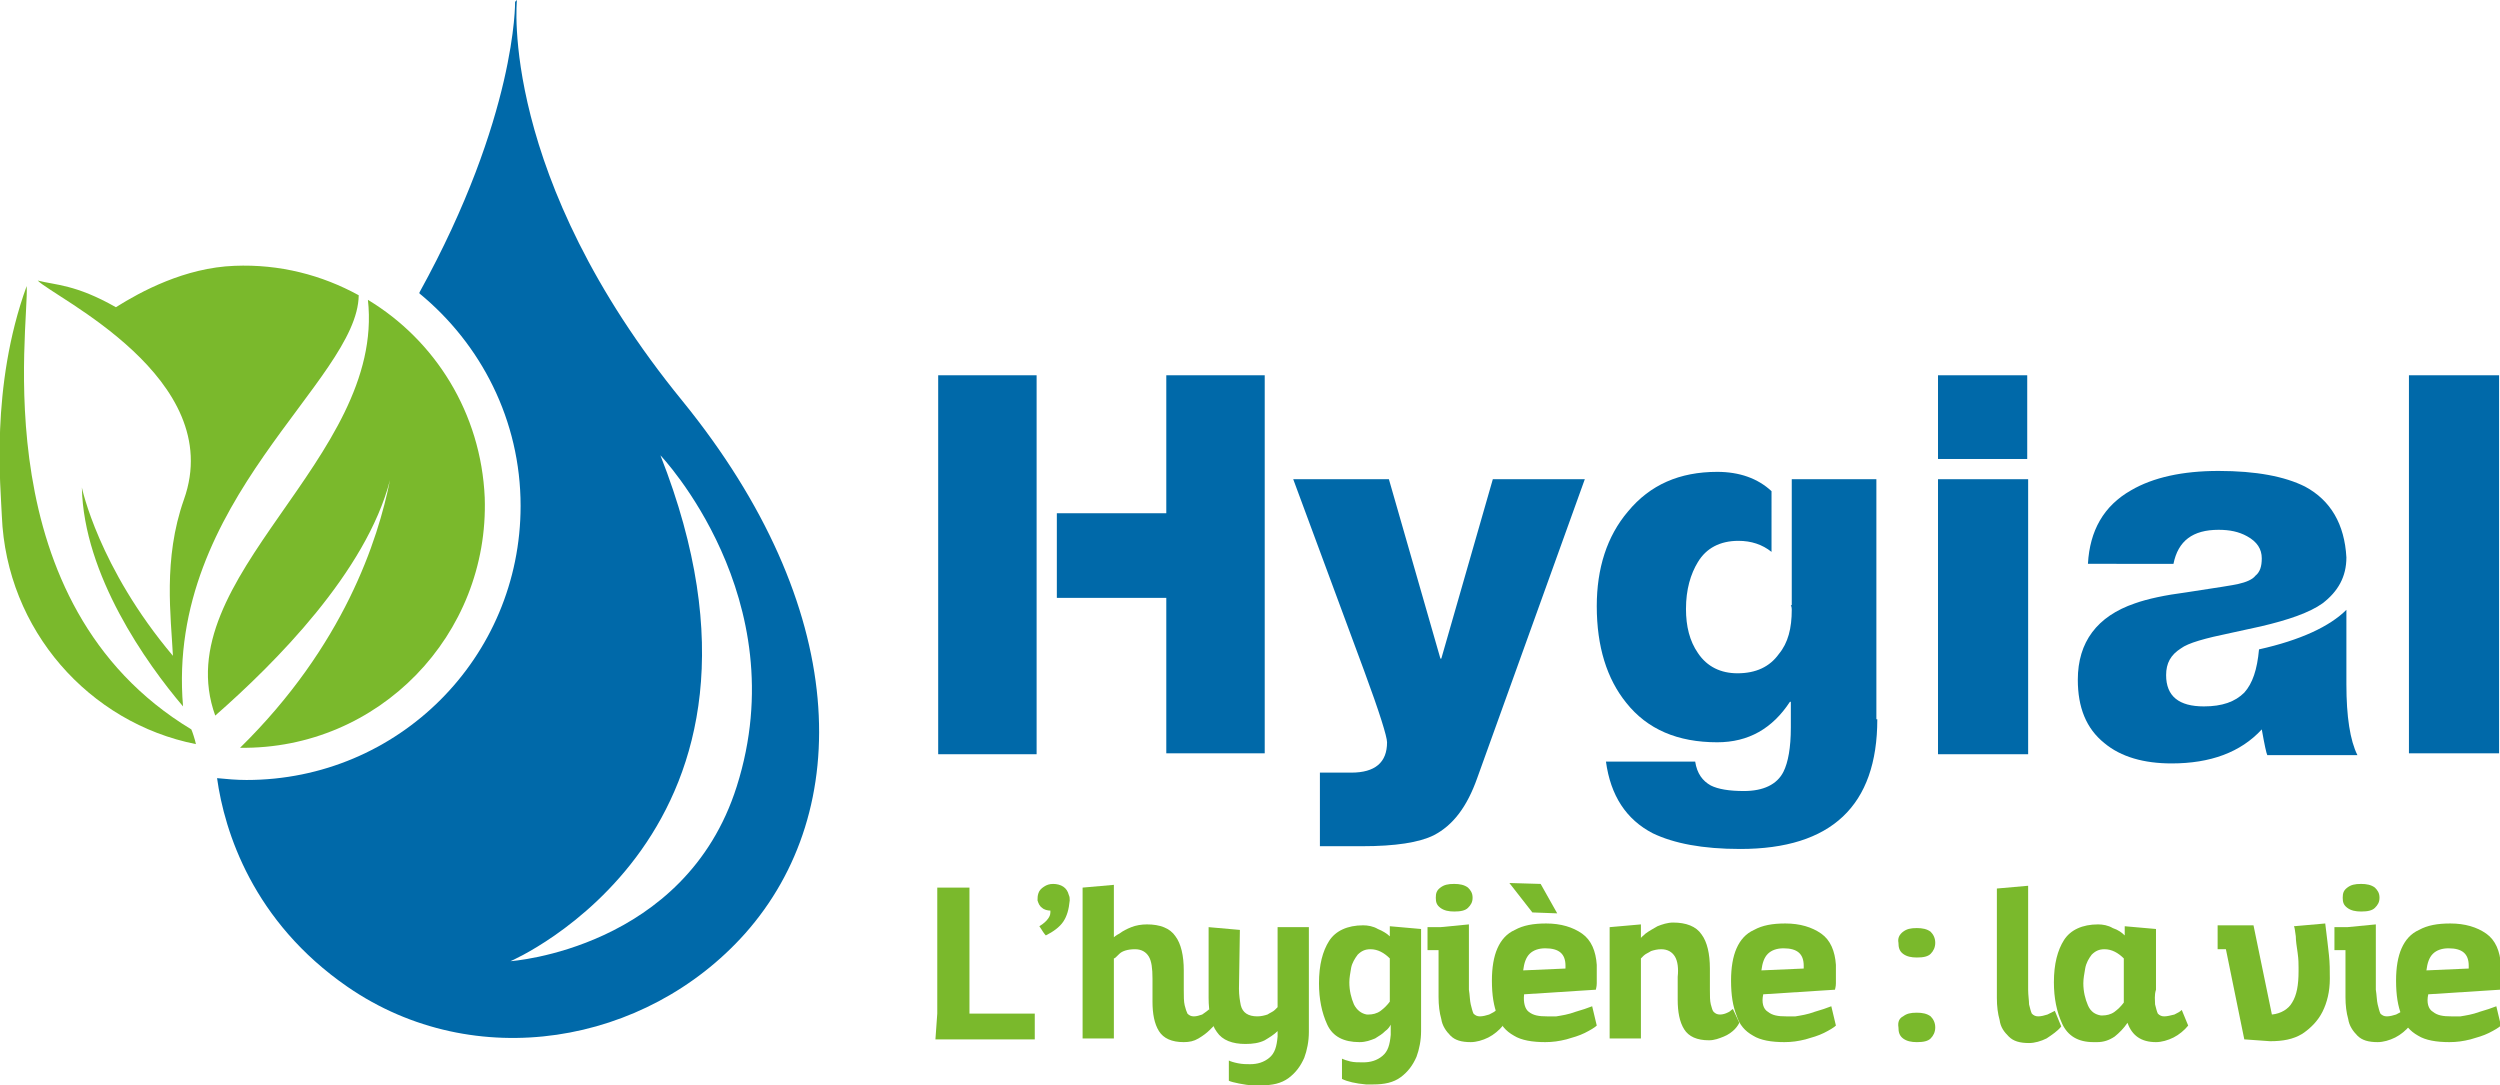
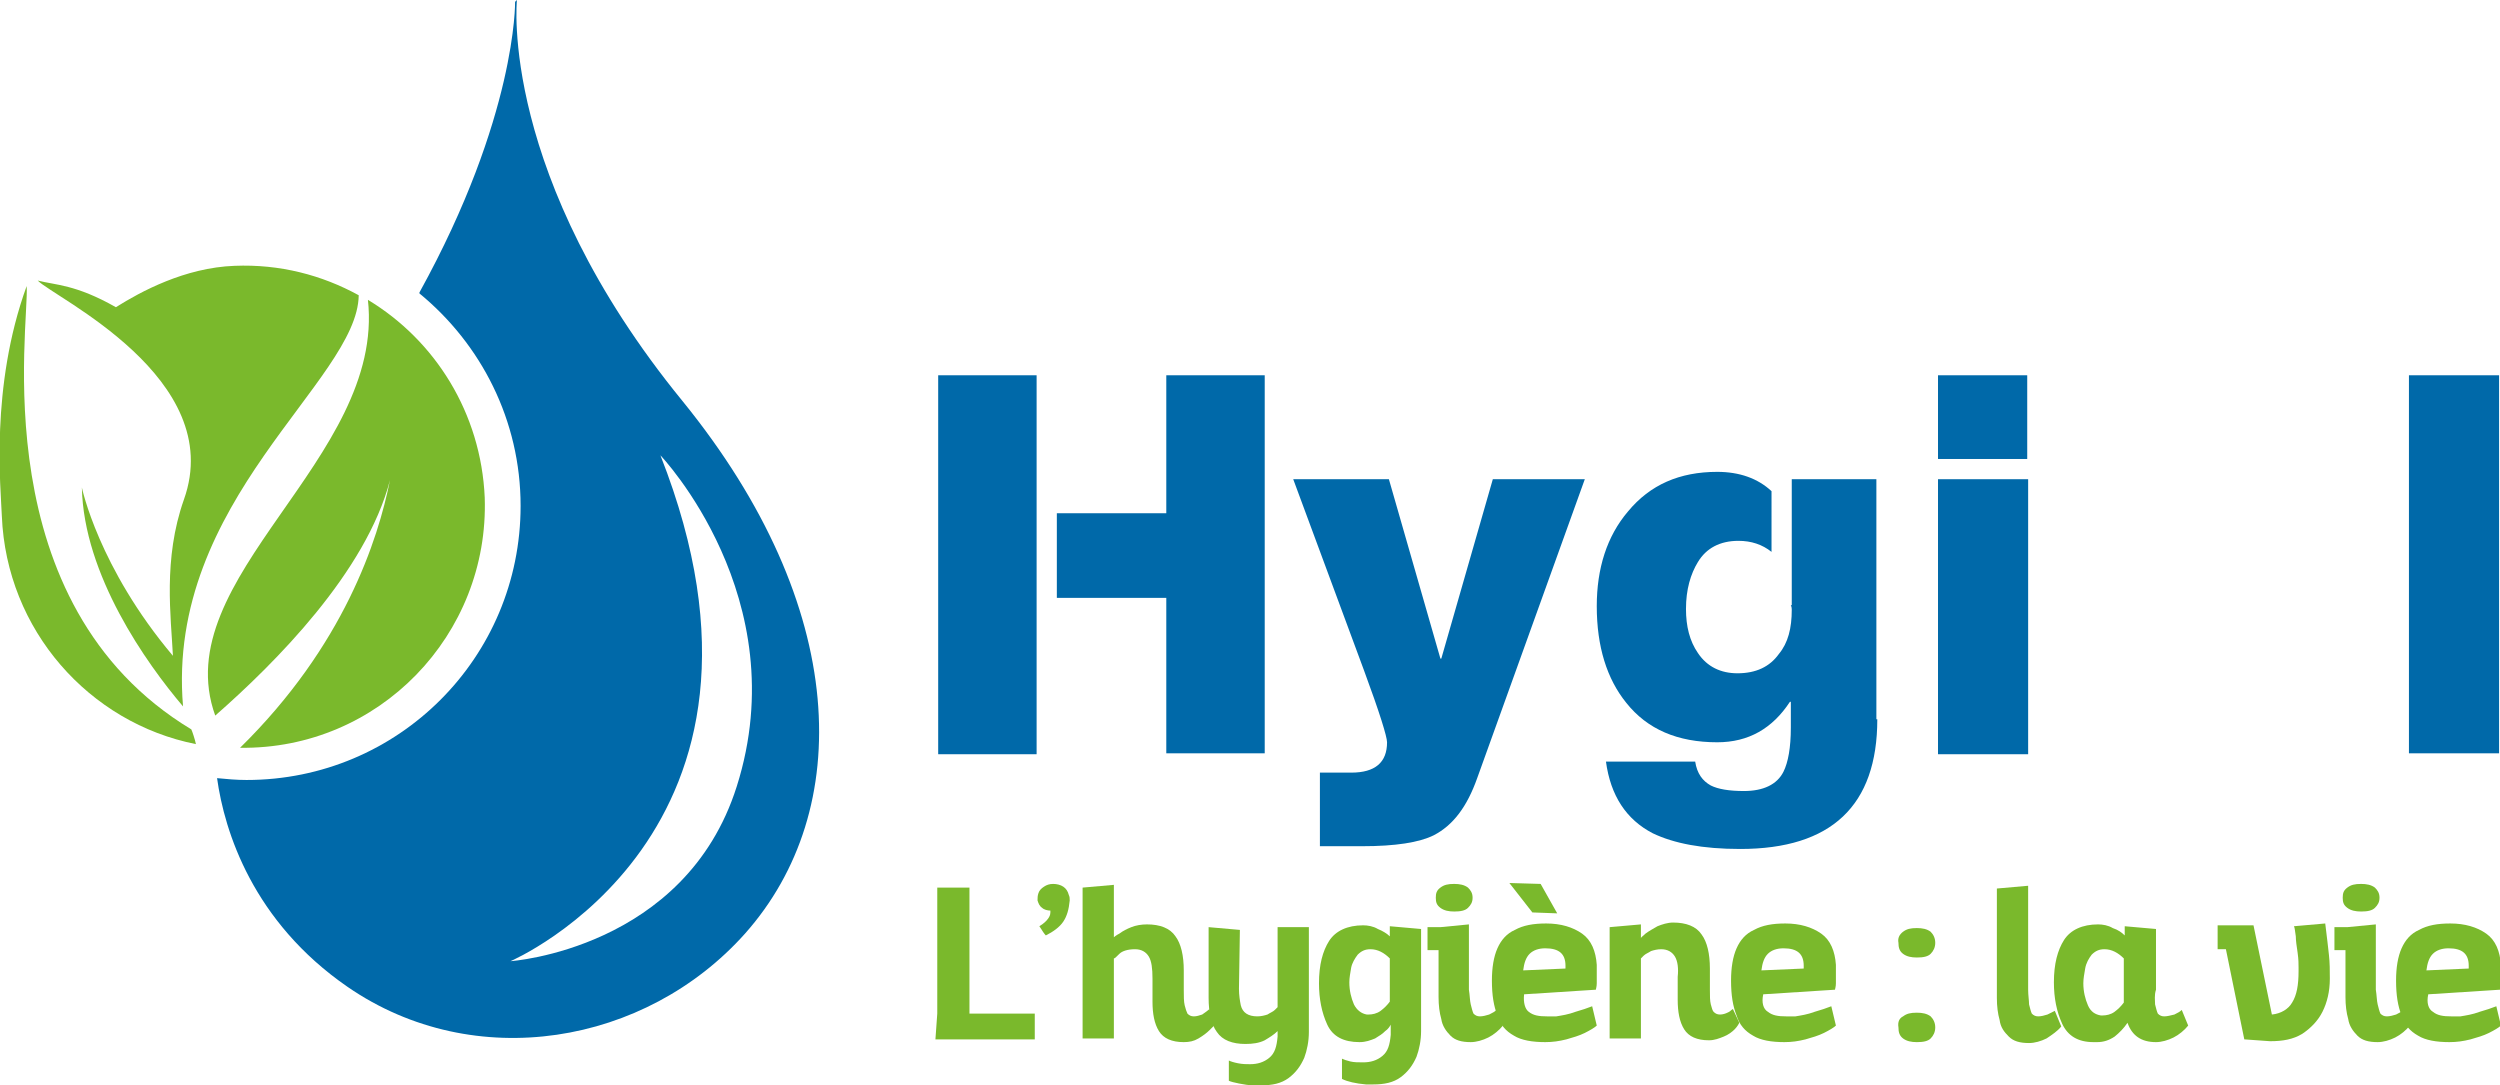
<svg xmlns="http://www.w3.org/2000/svg" version="1.1" id="Calque_1" x="0px" y="0px" viewBox="0 0 271.8 118" style="enable-background:new 0 0 271.8 118;" xml:space="preserve">
  <style type="text/css">
	.st0{fill:#0069A9;}
	.st1{fill:#7AB92C;}
</style>
  <path class="st0" d="M112.7,82H102V40.8h10.7V82z M137.5,40.8v41.1h-10.7V65h-11.9v-9.2h11.9v-15H137.5z" />
  <path class="st0" d="M160.6,84.6c-1.1,3.1-2.6,5.1-4.7,6.2c-1.6,0.8-4.2,1.2-7.8,1.2h-4.6v-8h3.4c2.6,0,3.9-1.1,3.9-3.3  c0-0.6-0.8-3.2-2.5-7.8l-7.7-20.8H151l5.6,19.5h0.1l5.6-19.5h10L160.6,84.6z" />
  <path class="st0" d="M204.1,78.2c0,9.4-5,14.1-14.9,14.1c-4.1,0-7.2-0.6-9.5-1.7c-2.9-1.5-4.6-4.1-5.1-7.8h9.7  c0.2,1.3,0.8,2.1,1.7,2.6c0.8,0.4,2,0.6,3.6,0.6c2.1,0,3.6-0.7,4.3-2.1c0.5-1,0.8-2.6,0.8-4.8v-2.8h-0.1c-1.9,2.9-4.5,4.4-7.9,4.4  c-4.3,0-7.6-1.4-9.9-4.3c-2.1-2.6-3.2-6.1-3.2-10.5c0-4.1,1.1-7.6,3.4-10.3c2.4-2.9,5.6-4.3,9.7-4.3c2.4,0,4.4,0.7,5.9,2.1V60  c-1-0.8-2.2-1.2-3.6-1.2c-2,0-3.5,0.8-4.4,2.3c-0.8,1.3-1.3,3-1.3,5.1c0,1.9,0.4,3.5,1.3,4.8c1,1.5,2.5,2.2,4.3,2.2  c2,0,3.5-0.7,4.5-2.1c1-1.2,1.4-2.8,1.4-4.8c0-0.1,0-0.3-0.1-0.5h0.1V52.1h9.2v26.1H204.1z" />
  <rect x="210.7" y="52.1" class="st0" width="9.8" height="29.9" />
-   <path class="st0" d="M242.6,68.8c-2.9,0.6-4.7,1.1-5.5,1.7c-1.1,0.7-1.6,1.6-1.6,2.9c0,2.3,1.4,3.4,4.1,3.4c2,0,3.4-0.5,4.4-1.5  c0.9-1,1.4-2.5,1.6-4.7c4.5-1,7.7-2.5,9.5-4.3v8.1c0,3.5,0.4,6.1,1.2,7.7h-9.8c-0.1-0.2-0.3-1.1-0.6-2.8c-2.3,2.5-5.6,3.7-9.8,3.7  c-3,0-5.5-0.7-7.3-2.2c-2-1.6-2.9-3.9-2.9-6.9c0-4.1,2.1-6.9,6.2-8.3c1.4-0.5,3.3-0.9,5.6-1.2c3.3-0.5,5.2-0.8,5.6-0.9  c0.9-0.2,1.6-0.5,1.9-0.9c0.5-0.4,0.7-1,0.7-1.9c0-1-0.5-1.8-1.6-2.4c-0.9-0.5-1.9-0.7-3.1-0.7c-2.8,0-4.4,1.2-4.9,3.7H227  c0.2-3.6,1.7-6.3,4.7-8c2.4-1.4,5.6-2.1,9.5-2.1c4.1,0,7.2,0.6,9.4,1.7c2.8,1.5,4.3,4.1,4.5,7.7c0,2.1-0.9,3.7-2.6,5  c-1.4,1-3.7,1.8-6.7,2.5L242.6,68.8z" />
  <rect x="261.9" y="40.8" class="st0" width="9.8" height="41.1" />
  <rect x="210.7" y="40.8" class="st0" width="9.7" height="9.1" />
  <path class="st0" d="M74.2,43.6C54.2,19.1,56.2,0,56.2,0L56,0.2c0,0,0.2,12.4-10.4,31.6v0.1c6.7,5.5,11,13.8,11,23.1  c0,16.5-13.3,29.8-29.8,29.8c-1.1,0-2.2-0.1-3.2-0.2c0.8,5.8,3.9,15.6,14.2,22.7c13.8,9.5,32.4,6.3,43.2-5.8  C92.9,88.1,92.4,66,74.2,43.6z M80.1,85.5c-5.6,17.7-24.6,19-24.6,19s32.5-13.9,16.3-55C71.8,49.5,86.6,65,80.1,85.5z" />
  <polygon class="st1" points="101.9,110.2 101.9,96.5 105.4,96.5 105.4,110.2 112.5,110.2 112.5,113 101.7,113 " />
  <path class="st1" d="M115.6,100.2c-0.4,0.6-1.1,1.1-1.9,1.5c0,0-0.2-0.2-0.5-0.7l-0.2-0.3c0.5-0.3,0.8-0.6,1-0.9s0.2-0.5,0.2-0.8  c-0.3,0-0.7-0.1-0.9-0.3c-0.3-0.2-0.4-0.5-0.5-0.8c0-0.3,0-0.5,0.1-0.8s0.3-0.5,0.6-0.7c0.3-0.2,0.6-0.3,1-0.3s0.8,0.1,1.1,0.3  c0.3,0.2,0.5,0.5,0.6,0.9c0.1,0.2,0.1,0.4,0.1,0.6C116.2,98.9,116,99.6,115.6,100.2" />
  <path class="st1" d="M124.9,104c-0.3-0.5-0.8-0.8-1.5-0.8c-0.8,0-1.4,0.2-1.7,0.5c-0.4,0.4-0.5,0.5-0.6,0.5v8.7h-3.4V96.5l3.4-0.3  v5.7c0,0,0.2-0.2,0.6-0.4c0.4-0.3,0.8-0.5,1.3-0.7s1.1-0.3,1.7-0.3c1.4,0,2.5,0.4,3.1,1.3c0.6,0.8,0.9,2.1,0.9,3.7v2.1  c0,0.7,0,1.3,0.1,1.7c0.1,0.4,0.2,0.7,0.3,0.9c0.2,0.2,0.4,0.3,0.7,0.3s0.6-0.1,0.9-0.2c0.3-0.2,0.7-0.5,0.8-0.6l0.5,1.8  c0,0-0.2,0.2-0.5,0.5s-0.7,0.6-1.2,0.9s-1,0.4-1.6,0.4c-1.3,0-2.2-0.4-2.7-1.2c-0.5-0.8-0.7-1.9-0.7-3.2v-2.5  C125.3,105.3,125.2,104.5,124.9,104" />
  <path class="st1" d="M134.7,107.5c0,0.7,0.1,1.3,0.2,1.8c0.1,0.4,0.3,0.7,0.6,0.9c0.3,0.2,0.7,0.3,1.2,0.3c0.4,0,0.8-0.1,1.1-0.2  c0.3-0.2,0.6-0.3,0.8-0.5s0.3-0.3,0.3-0.3v-8.7h3.4v11.4c0,1-0.2,2-0.5,2.8c-0.4,0.9-0.9,1.6-1.7,2.2s-1.8,0.8-3,0.8  c-0.2,0-0.4,0-0.8,0c-0.5,0-1.1-0.1-1.6-0.2s-0.9-0.2-1.1-0.3v-2.2c0.2,0.1,0.5,0.2,1,0.3c0.5,0.1,0.9,0.1,1.3,0.1  c0.8,0,1.5-0.2,2.1-0.7s0.8-1.2,0.9-2.3v-0.6c-0.4,0.4-0.9,0.7-1.4,1c-0.6,0.3-1.3,0.4-2.1,0.4c-1.4,0-2.5-0.4-3.1-1.3  c-0.6-0.8-0.9-2.1-0.9-3.7v-7.7l3.4,0.3L134.7,107.5L134.7,107.5z" />
  <path class="st1" d="M154.5,112.1c0,1-0.2,2-0.5,2.8c-0.4,0.9-0.9,1.6-1.7,2.2s-1.8,0.8-3,0.8c-0.2,0-0.4,0-0.8,0  c-1.1-0.1-2-0.3-2.6-0.6v-2.2c0.2,0.1,0.5,0.2,0.9,0.3c0.4,0.1,0.9,0.1,1.4,0.1c0.8,0,1.5-0.2,2.1-0.7s0.8-1.2,0.9-2.3v-1.1  c-0.1,0.2-0.3,0.5-0.6,0.7c-0.3,0.3-0.6,0.5-1.1,0.8c-0.5,0.2-1,0.4-1.7,0.4c-1.7,0-2.9-0.6-3.5-1.9s-0.9-2.8-0.9-4.5  c0-2,0.4-3.5,1.1-4.6c0.7-1.1,2-1.7,3.7-1.7c0.5,0,1.1,0.1,1.6,0.4c0.5,0.2,1,0.5,1.3,0.8v-1.1l3.4,0.3L154.5,112.1L154.5,112.1z   M149,103.2c-0.6,0-1,0.2-1.4,0.6c-0.3,0.4-0.6,0.9-0.7,1.4c-0.1,0.6-0.2,1.1-0.2,1.6c0,0.9,0.2,1.7,0.5,2.4c0.3,0.6,0.8,1,1.4,1.1  h0.2c0.4,0,0.9-0.1,1.3-0.4c0.4-0.3,0.7-0.6,1-1v-4.7C150.5,103.6,149.8,103.2,149,103.2" />
  <path class="st1" d="M159.9,109.2c0.1,0.4,0.2,0.8,0.3,1c0.2,0.2,0.4,0.3,0.7,0.3s0.7-0.1,1-0.2c0.4-0.2,0.6-0.3,0.8-0.5l0.7,1.7  c-0.4,0.5-1,1-1.6,1.3s-1.3,0.5-1.9,0.5c-1,0-1.7-0.2-2.2-0.7s-0.9-1.1-1-1.8c-0.2-0.7-0.3-1.5-0.3-2.4v-5.1h-1.2v-2.5h1.4l3.1-0.3  v7.1C159.8,108.2,159.8,108.8,159.9,109.2 M156.6,96.5c0.4-0.3,0.8-0.4,1.5-0.4c0.6,0,1.1,0.1,1.5,0.4c0.3,0.3,0.5,0.6,0.5,1.1  s-0.2,0.8-0.5,1.1c-0.3,0.3-0.8,0.4-1.5,0.4c-0.6,0-1.1-0.1-1.5-0.4s-0.5-0.6-0.5-1.1S156.2,96.8,156.6,96.5" />
  <path class="st1" d="M166.2,110c0.5,0.4,1.1,0.5,2,0.5c0.3,0,0.7,0,1,0c0.6-0.1,1.3-0.2,2.1-0.5c0.7-0.2,1.3-0.4,1.8-0.6l0.5,2.1  c-0.2,0.2-0.7,0.5-1.3,0.8s-1.3,0.5-2,0.7c-0.8,0.2-1.5,0.3-2.3,0.3c-1.4,0-2.6-0.2-3.4-0.7c-0.9-0.5-1.5-1.2-1.8-2.2  c-0.4-1-0.6-2.2-0.6-3.8c0-1.4,0.2-2.6,0.6-3.5c0.4-0.9,1-1.6,1.9-2c0.9-0.5,2-0.7,3.4-0.7c1.6,0,2.9,0.4,3.9,1.1s1.5,1.9,1.6,3.4  c0,0.2,0,0.4,0,0.8s0,0.8,0,1.2c0,0.4-0.1,0.6-0.1,0.7l-7.8,0.5C165.6,109,165.8,109.7,166.2,110 M169.3,99.3l-2.7-0.1l-2.5-3.2  l3.4,0.1L169.3,99.3z M170.2,105c0-1.3-0.7-1.9-2.2-1.9c-0.7,0-1.3,0.2-1.7,0.6s-0.6,1-0.7,1.8l4.6-0.2  C170.2,105.3,170.2,105.2,170.2,105" />
  <path class="st1" d="M182.1,104c-0.3-0.5-0.8-0.8-1.5-0.8c-0.4,0-0.8,0.1-1.1,0.2c-0.3,0.2-0.6,0.3-0.8,0.5s-0.3,0.3-0.3,0.3v8.7  H175v-12.1l3.4-0.3v1.5c0-0.1,0.2-0.2,0.5-0.5c0.4-0.3,0.8-0.5,1.3-0.8c0.5-0.2,1.1-0.4,1.7-0.4c1.4,0,2.5,0.4,3.1,1.3  c0.6,0.8,0.9,2.1,0.9,3.7v2.3c0,0.7,0,1.2,0.1,1.6s0.2,0.7,0.3,0.8c0.2,0.2,0.4,0.3,0.7,0.3s0.6-0.1,0.8-0.2  c0.3-0.1,0.4-0.3,0.6-0.4l0.7,1.5c0,0-0.2,0.4-0.5,0.7c-0.3,0.3-0.7,0.6-1.2,0.8s-1,0.4-1.6,0.4c-1.3,0-2.2-0.4-2.7-1.2  c-0.5-0.8-0.7-1.9-0.7-3.2v-2.5C182.5,105.3,182.4,104.5,182.1,104" />
  <path class="st1" d="M192.2,110c0.5,0.4,1.1,0.5,2,0.5c0.3,0,0.7,0,1,0c0.6-0.1,1.3-0.2,2.1-0.5c0.7-0.2,1.3-0.4,1.8-0.6l0.5,2.1  c-0.2,0.2-0.7,0.5-1.3,0.8s-1.3,0.5-2,0.7c-0.8,0.2-1.5,0.3-2.3,0.3c-1.4,0-2.6-0.2-3.4-0.7c-0.9-0.5-1.5-1.2-1.8-2.2  c-0.4-1-0.6-2.2-0.6-3.8c0-1.4,0.2-2.6,0.6-3.5c0.4-0.9,1-1.6,1.9-2c0.9-0.5,2-0.7,3.4-0.7c1.6,0,2.9,0.4,3.9,1.1s1.5,1.9,1.6,3.4  c0,0.2,0,0.4,0,0.8s0,0.8,0,1.2c0,0.4-0.1,0.6-0.1,0.7l-7.8,0.5C191.5,109,191.7,109.7,192.2,110 M196.1,105c0-1.3-0.7-1.9-2.2-1.9  c-0.7,0-1.3,0.2-1.7,0.6s-0.6,1-0.7,1.8l4.6-0.2C196.1,105.3,196.1,105.2,196.1,105" />
  <path class="st1" d="M206.9,101.3c0.4-0.3,0.8-0.4,1.5-0.4c0.6,0,1.1,0.1,1.5,0.4c0.3,0.3,0.5,0.7,0.5,1.2s-0.2,0.9-0.5,1.2  c-0.3,0.3-0.8,0.4-1.5,0.4c-0.6,0-1.1-0.1-1.5-0.4s-0.5-0.7-0.5-1.2C206.3,102,206.5,101.6,206.9,101.3 M206.9,110.5  c0.4-0.3,0.8-0.4,1.5-0.4c0.6,0,1.1,0.1,1.5,0.4c0.3,0.3,0.5,0.7,0.5,1.2s-0.2,0.9-0.5,1.2c-0.3,0.3-0.8,0.4-1.5,0.4  c-0.6,0-1.1-0.1-1.5-0.4s-0.5-0.7-0.5-1.2C206.3,111.1,206.5,110.7,206.9,110.5" />
  <path class="st1" d="M220.6,109.2c0.1,0.4,0.2,0.8,0.3,1c0.2,0.2,0.4,0.3,0.7,0.3s0.7-0.1,1-0.2c0.4-0.2,0.6-0.3,0.8-0.4l0.7,1.7  c-0.4,0.5-1,0.9-1.6,1.3c-0.6,0.3-1.3,0.5-1.9,0.5c-1,0-1.7-0.2-2.2-0.7s-0.9-1-1-1.8c-0.2-0.7-0.3-1.5-0.3-2.4V96.6l3.4-0.3v11.3  C220.5,108.2,220.6,108.8,220.6,109.2" />
  <path class="st1" d="M234.3,109.2c0.1,0.4,0.2,0.8,0.3,1c0.2,0.2,0.4,0.3,0.7,0.3s0.7-0.1,1.1-0.2c0.4-0.2,0.6-0.3,0.8-0.5l0.7,1.7  c-0.4,0.5-1,1-1.6,1.3s-1.3,0.5-1.9,0.5c-1.6,0-2.6-0.7-3.1-2.1c-0.4,0.6-0.9,1.1-1.4,1.5c-0.6,0.4-1.2,0.6-1.9,0.6  c-0.1,0-0.2,0-0.4,0c-1.7,0-2.8-0.7-3.4-2c-0.6-1.3-0.9-2.8-0.9-4.5c0-2,0.4-3.5,1.1-4.6c0.7-1.1,2-1.7,3.7-1.7  c0.5,0,1.1,0.1,1.6,0.4c0.6,0.2,1,0.5,1.3,0.8v-1l3.4,0.3v6.6C234.2,108.2,234.3,108.8,234.3,109.2 M228.8,103.2  c-0.6,0-1,0.2-1.4,0.6c-0.3,0.4-0.6,0.9-0.7,1.5c-0.1,0.6-0.2,1.1-0.2,1.6c0,0.9,0.2,1.7,0.5,2.4c0.3,0.7,0.8,1,1.4,1.1h0.2  c0.4,0,0.9-0.1,1.3-0.4c0.4-0.3,0.7-0.6,1-1v-4.8C230.3,103.6,229.6,103.2,228.8,103.2" />
  <path class="st1" d="M253.2,103.8c0.1,0.9,0.1,1.7,0.1,2.6c0,1.4-0.3,2.6-0.8,3.6s-1.3,1.8-2.2,2.4c-1,0.6-2.1,0.8-3.5,0.8L244,113  l-2-9.8h-0.9v-2.6h3.9l2,9.7c1-0.1,1.8-0.6,2.2-1.3c0.5-0.8,0.7-1.9,0.7-3.4v-0.4c0-0.4,0-0.9-0.1-1.6s-0.2-1.3-0.2-1.8  c-0.1-0.6-0.1-0.9-0.2-1.1l3.4-0.3C253,101.9,253.1,103,253.2,103.8" />
  <path class="st1" d="M258.5,109.2c0.1,0.4,0.2,0.8,0.3,1c0.2,0.2,0.4,0.3,0.7,0.3c0.3,0,0.7-0.1,1-0.2c0.4-0.2,0.6-0.3,0.8-0.5  l0.7,1.7c-0.4,0.5-1,1-1.6,1.3s-1.3,0.5-1.9,0.5c-1,0-1.7-0.2-2.2-0.7s-0.9-1.1-1-1.8c-0.2-0.7-0.3-1.5-0.3-2.4v-5.1h-1.2v-2.5h1.4  l3.1-0.3v7.1C258.4,108.2,258.4,108.8,258.5,109.2 M255.2,96.5c0.4-0.3,0.8-0.4,1.5-0.4c0.6,0,1.1,0.1,1.5,0.4  c0.3,0.3,0.5,0.6,0.5,1.1s-0.2,0.8-0.5,1.1c-0.3,0.3-0.8,0.4-1.5,0.4c-0.6,0-1.1-0.1-1.5-0.4s-0.5-0.6-0.5-1.1  C254.7,97.1,254.8,96.8,255.2,96.5" />
  <path class="st1" d="M20.8,79.3C-1.9,65.6,3.2,35.4,2.9,31.1c-4,11-2.8,22.1-2.7,25c0.5,12.4,9.5,22.5,21.1,24.8  C21.2,80.4,20.9,79.5,20.8,79.3" />
  <path class="st1" d="M40,32.6c1.9,17.3-22,30.2-16.6,45.2c6.5-5.7,16.4-15.6,19-25.6c-1.3,6.5-5,18-16.3,29.1  C41.2,81.5,53.2,69,52.7,54.1C52.3,44.9,47.3,37,40,32.6" />
  <path class="st1" d="M25.5,28.9c-5.4,0.2-10.2,2.8-12.9,4.5C8.2,30.9,6,31,4.1,30.5C5.8,32.3,24.7,41.1,20,54.3  c-2.3,6.5-1.4,12.8-1.2,17C10.7,61.7,8.9,53,8.9,53c0.2,9.5,7,19.1,11,23.8C18,54.4,38.9,41.4,39,32.1C35,29.9,30.4,28.7,25.5,28.9" />
  <path class="st1" d="M264.5,110c0.5,0.4,1.1,0.5,2,0.5c0.3,0,0.7,0,1,0c0.6-0.1,1.3-0.2,2.1-0.5c0.7-0.2,1.3-0.4,1.8-0.6l0.5,2.1  c-0.2,0.2-0.7,0.5-1.3,0.8c-0.6,0.3-1.3,0.5-2,0.7c-0.8,0.2-1.5,0.3-2.3,0.3c-1.4,0-2.6-0.2-3.4-0.7c-0.9-0.5-1.5-1.2-1.8-2.2  c-0.4-1-0.6-2.2-0.6-3.8c0-1.4,0.2-2.6,0.6-3.5s1-1.6,1.9-2c0.9-0.5,2-0.7,3.4-0.7c1.6,0,2.9,0.4,3.9,1.1s1.5,1.9,1.6,3.4  c0,0.2,0,0.4,0,0.8s0,0.8,0,1.2c0,0.4-0.1,0.6-0.1,0.7l-7.8,0.5C263.8,109,264,109.7,264.5,110 M268.4,105c0-1.3-0.7-1.9-2.2-1.9  c-0.7,0-1.3,0.2-1.7,0.6c-0.4,0.4-0.6,1-0.7,1.8l4.6-0.2C268.4,105.3,268.4,105.2,268.4,105" />
</svg>